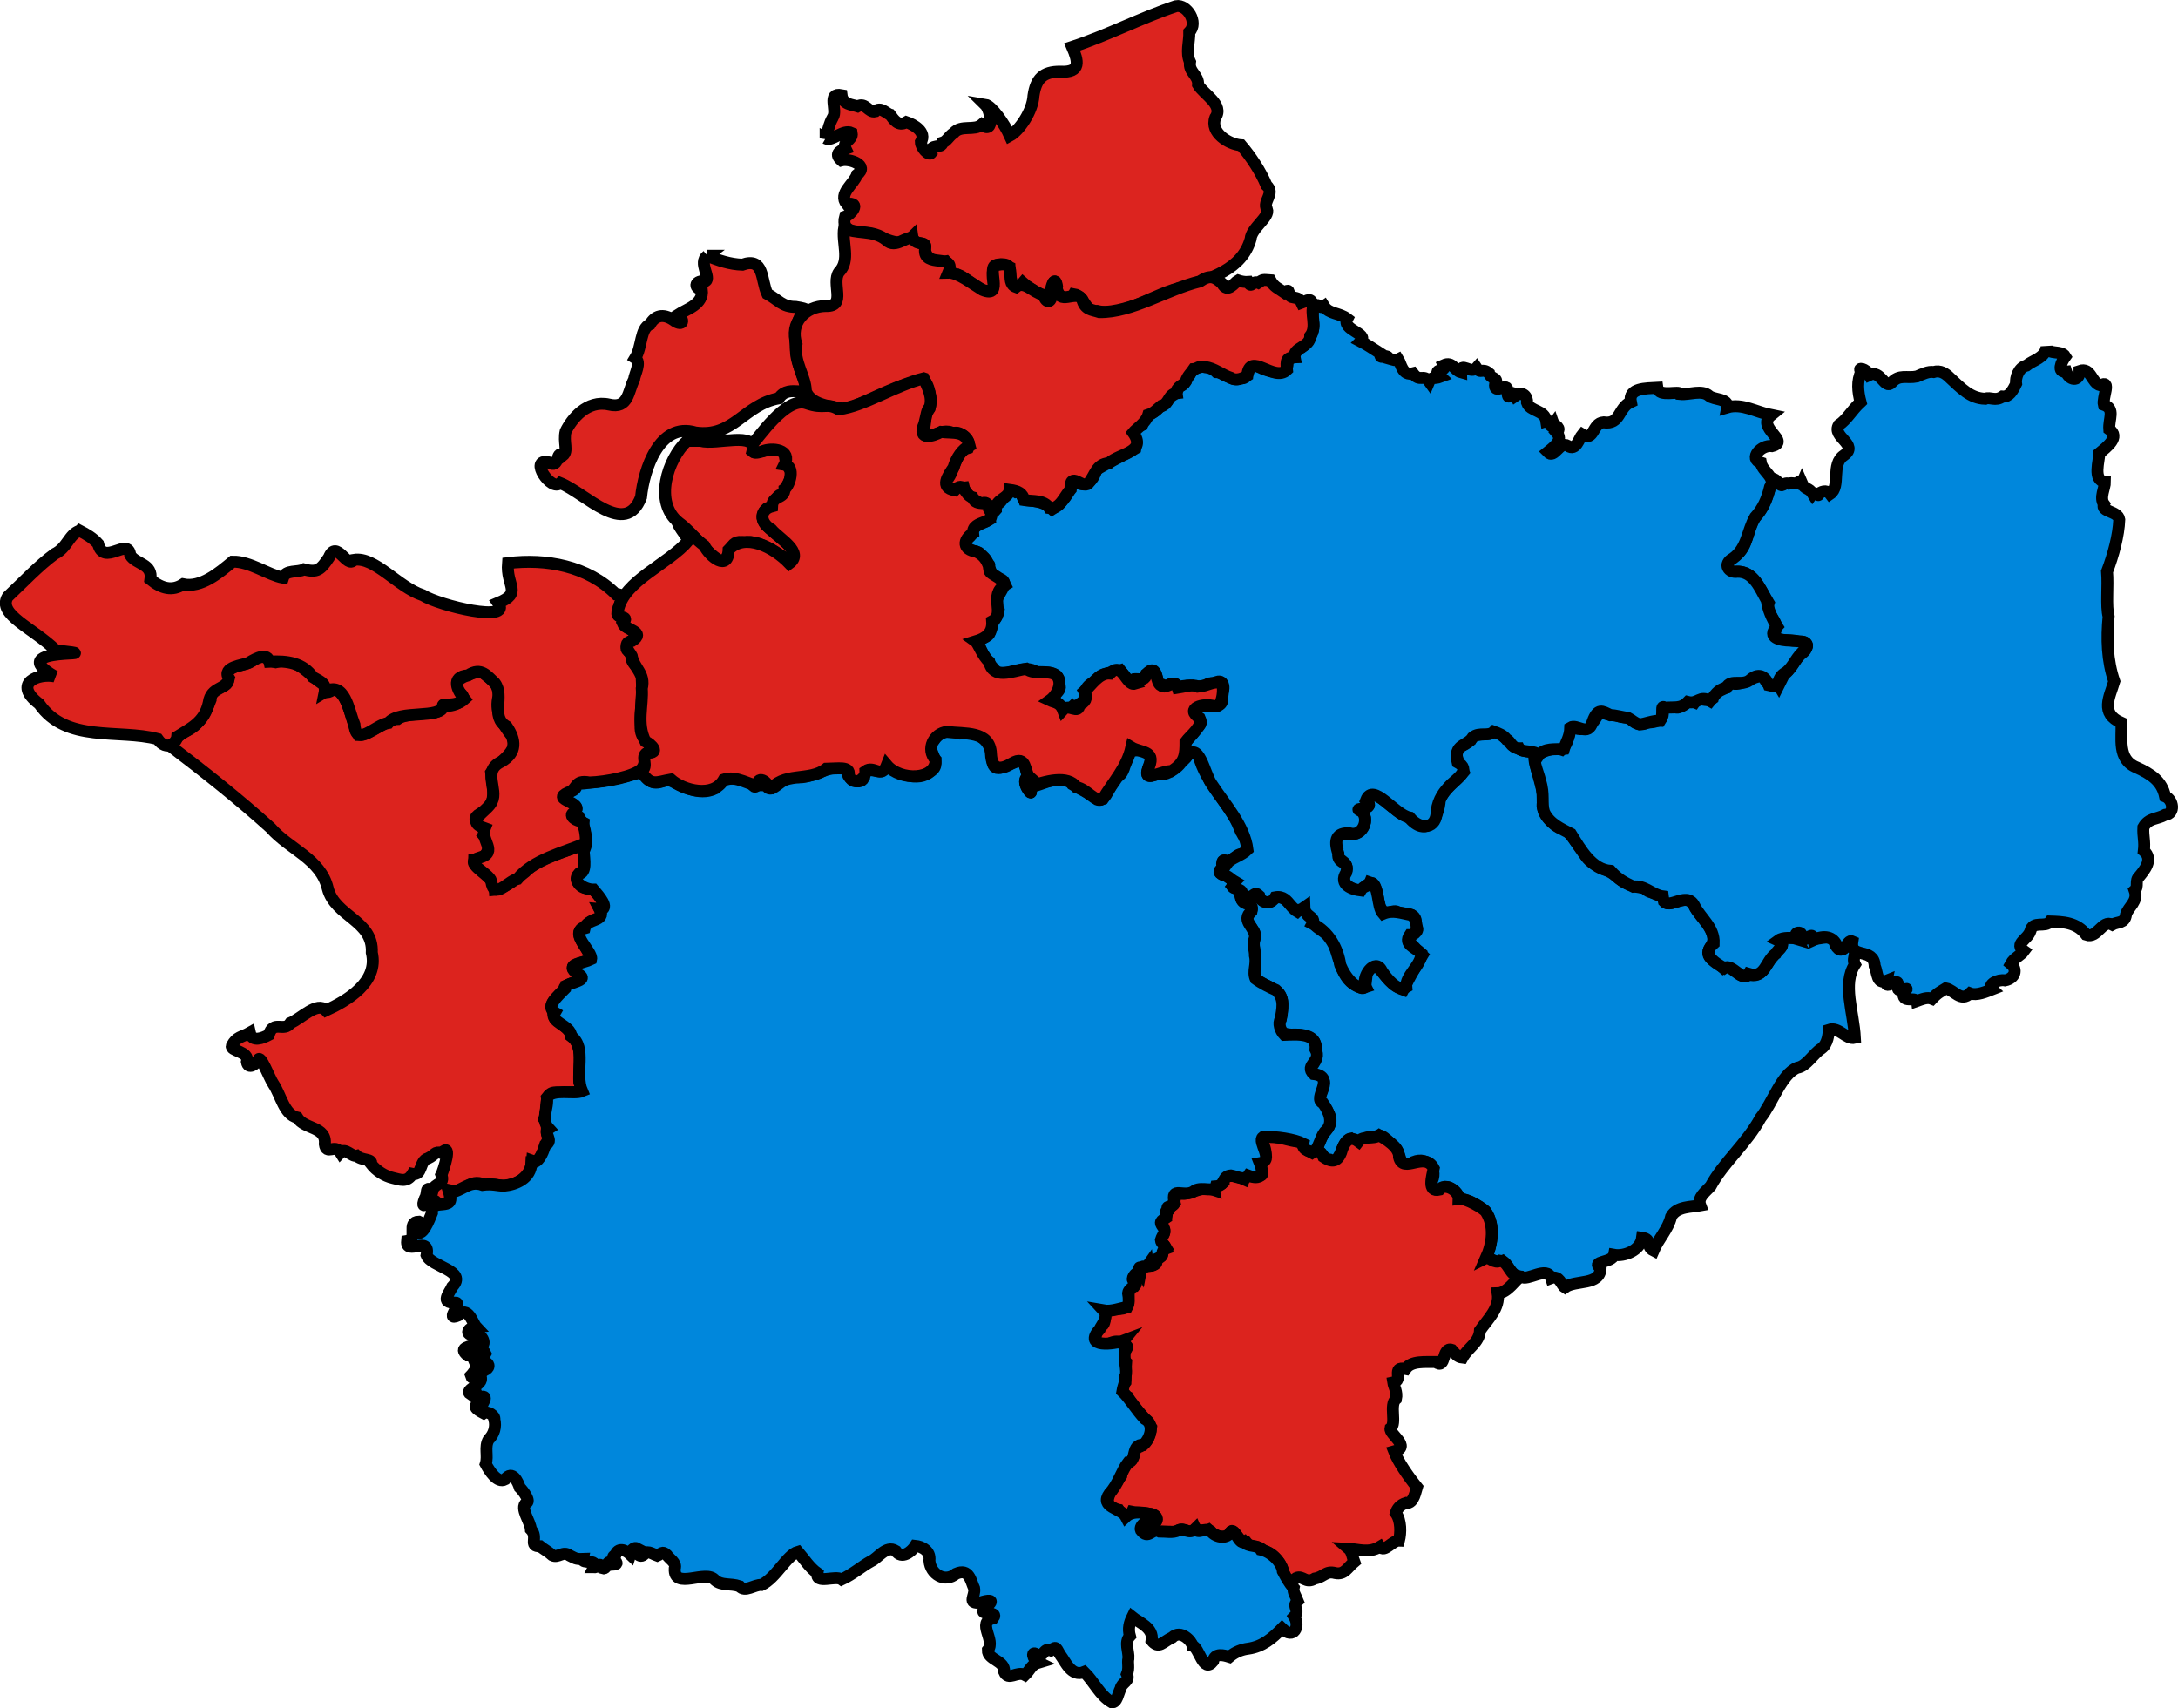
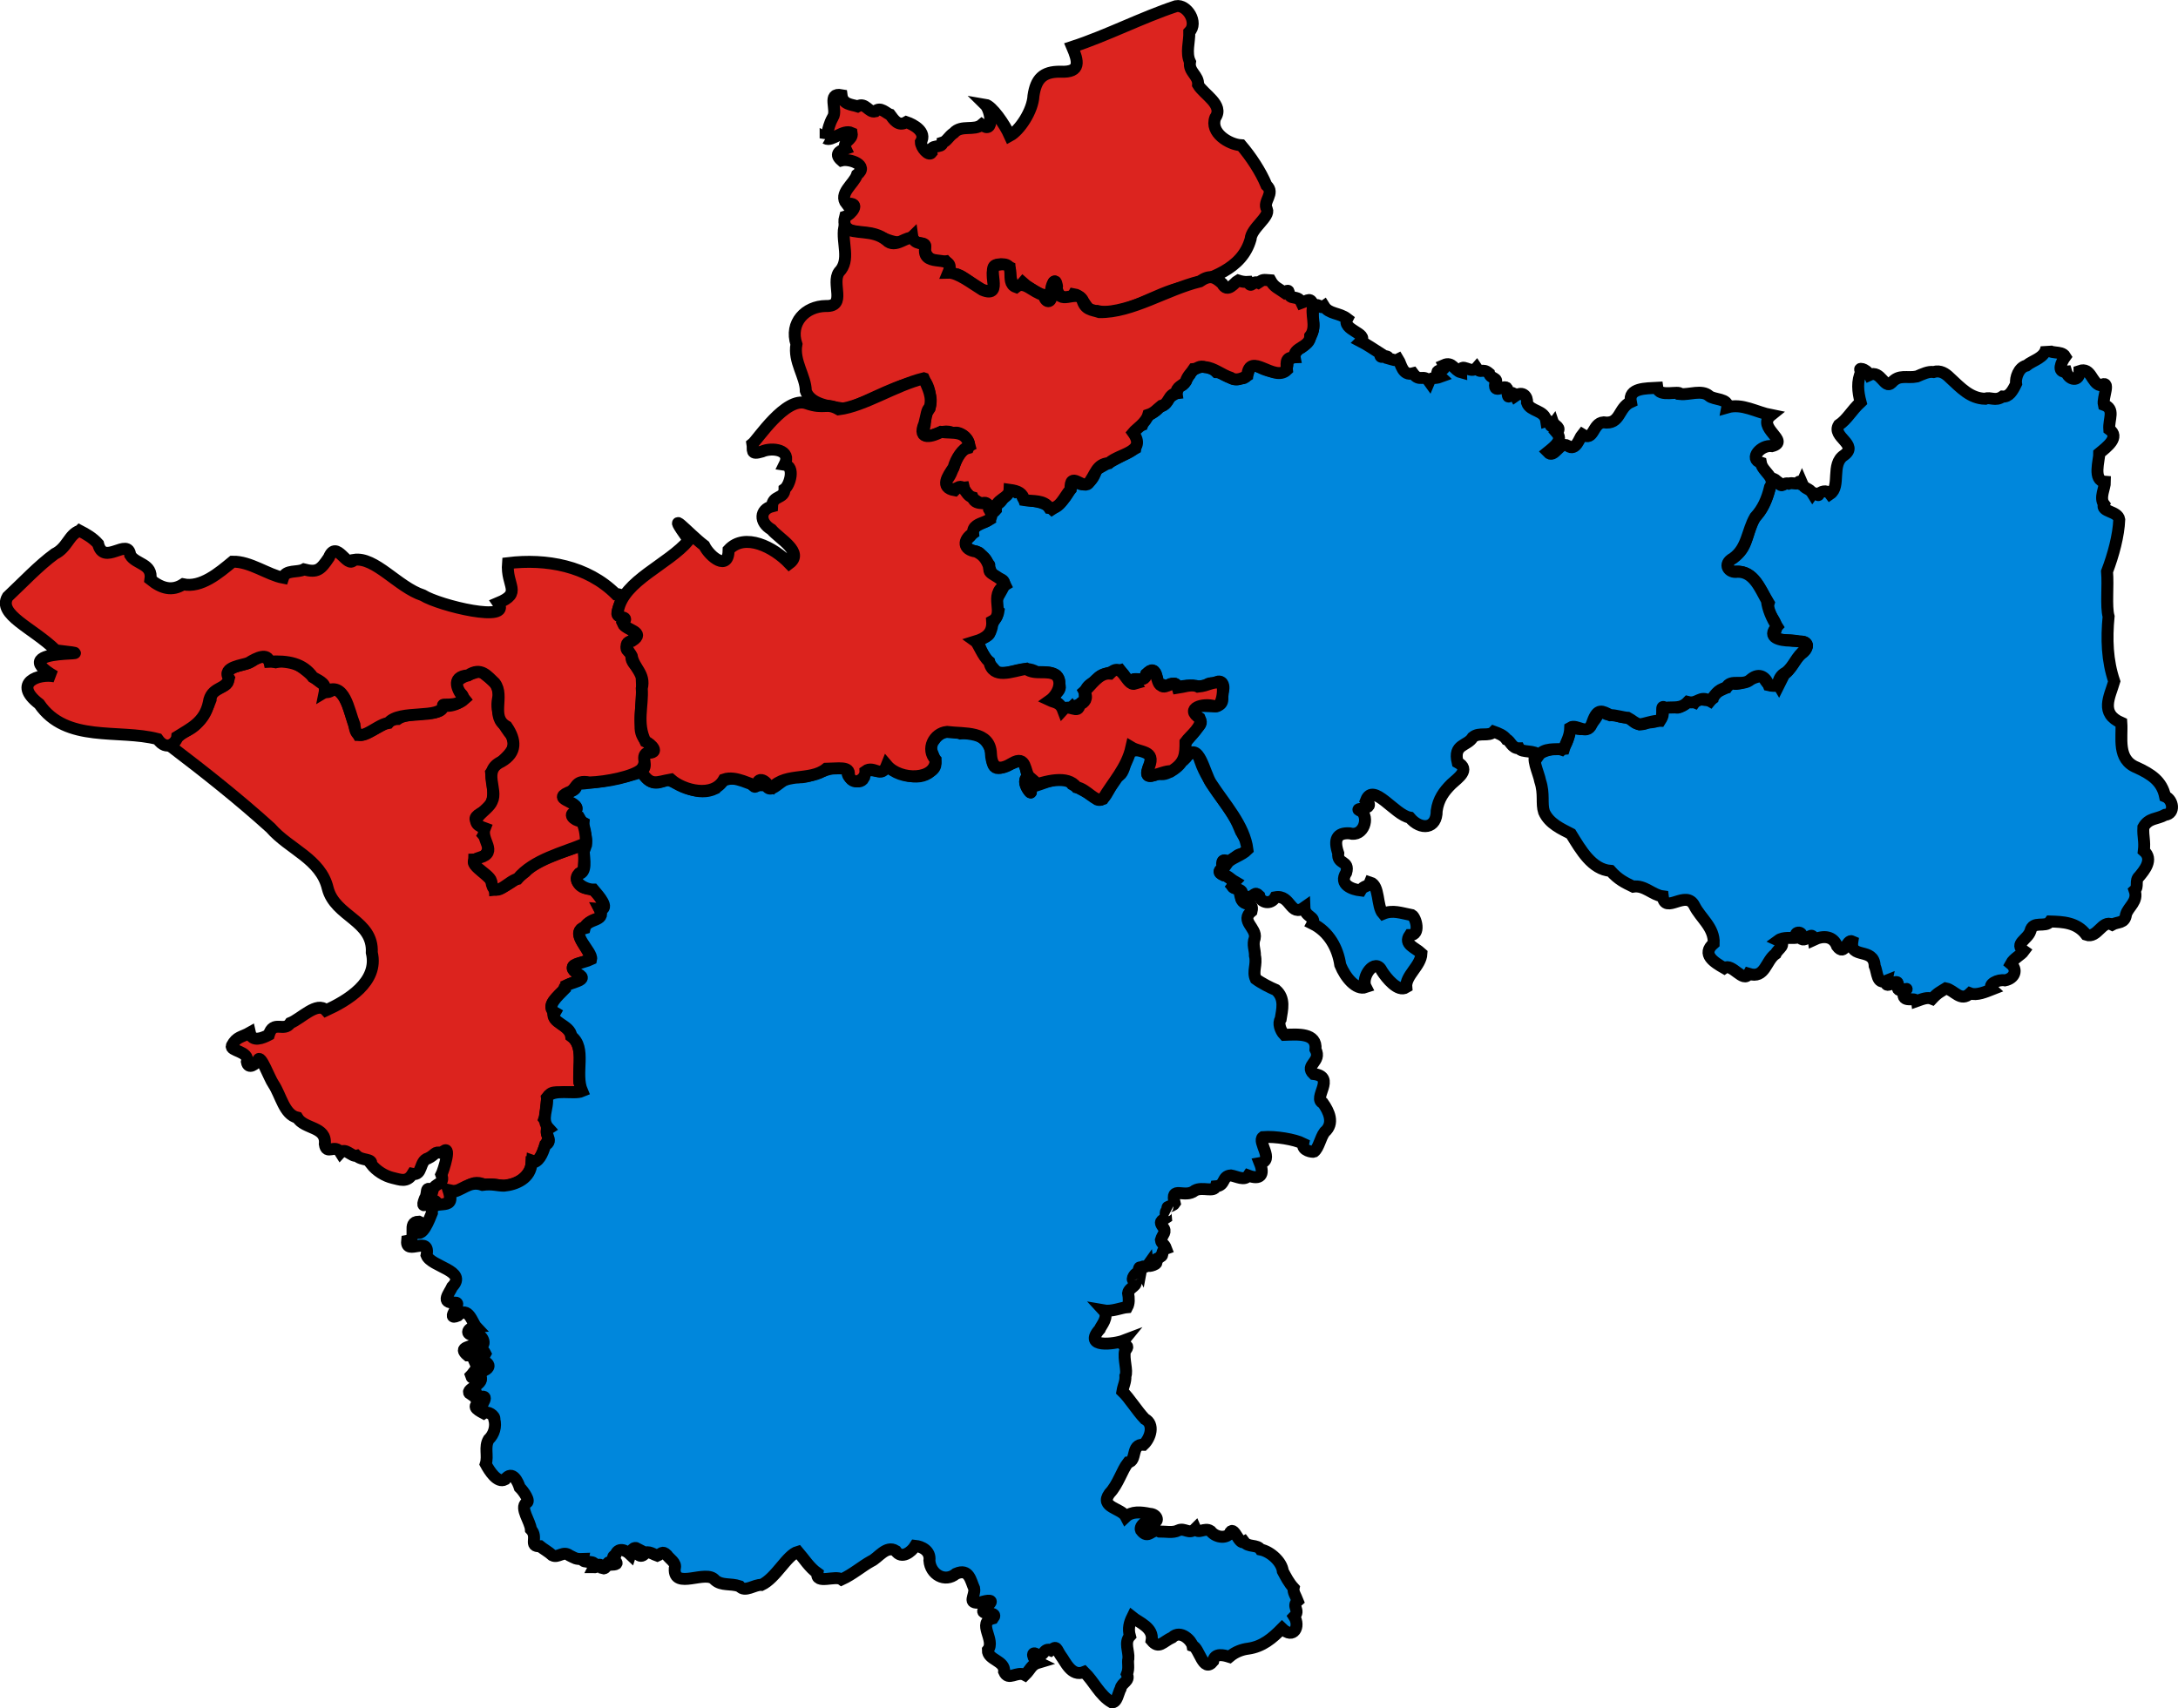
<svg xmlns="http://www.w3.org/2000/svg" xmlns:ns1="http://www.inkscape.org/namespaces/inkscape" xmlns:ns2="http://sodipodi.sourceforge.net/DTD/sodipodi-0.dtd" version="1.0" width="182.222" height="142.959" id="svg1947" ns1:version="0.92.4 (5da689c313, 2019-01-14)" ns2:docname="CheshireParliamentaryConstituency2005Results.svg">
  <ns2:namedview pagecolor="#ffffff" bordercolor="#666666" borderopacity="1" objecttolerance="10" gridtolerance="10" guidetolerance="10" ns1:pageopacity="0" ns1:pageshadow="2" ns1:window-width="1920" ns1:window-height="1017" id="namedview4151" showgrid="false" ns1:zoom="3.6466667" ns1:cx="41.927839" ns1:cy="74.997471" ns1:window-x="1358" ns1:window-y="-8" ns1:window-maximized="1" ns1:current-layer="g9001" />
  <g transform="translate(-10.372,-5.583)" id="g9001">
    <path d="m 33.009,74.863 c 1.561,1.794 4.201,2.595 4.784,5.063 0.61,2.375 3.826,2.674 3.685,5.375 0.594,2.474 -2.085,4.035 -3.834,4.839 -0.719,-0.791 -2.104,0.709 -2.98,1.056 -0.518,0.791 -1.426,-0.291 -1.802,0.989 -0.497,0.261 -1.401,0.65 -1.586,-0.182 -0.691,0.395 -1.101,0.316 -1.498,1.069 -0.243,0.483 1.506,0.452 1.249,1.384 0.118,0.647 0.749,0.19 0.931,-0.156 0.207,-0.588 0.943,1.515 1.293,2.007 0.629,0.946 0.901,2.561 1.994,2.804 0.589,0.992 2.467,0.717 2.303,2.221 0.148,0.972 0.836,-0.064 1.309,0.703 0.409,-0.445 0.94,0.371 1.35,0.266 0.445,0.431 1.346,0.22 1.219,0.699 0.434,0.566 1.14,1.002 1.807,1.158 0.581,0.127 1.188,0.427 1.651,-0.338 0.854,0.18 0.552,-1.108 1.299,-1.301 0.643,-0.309 0.513,-0.595 1.131,-0.452 0.974,-0.994 0.128,1.555 -0.015,1.826 0.326,0.864 -0.553,0.633 -0.731,1.305 -0.696,-0.4 -0.346,0.22 -0.65,0.683 -0.583,1.495 0.954,-0.586 1.007,0.535 0.927,0.188 1.21,-0.271 1.064,-1.216 1.474,0.329 1.547,-1.078 2.923,-0.472 0.779,-0.081 1.134,0.068 1.641,0.096 1.083,-0.073 2.25,-0.784 2.348,-2.101 0.886,0.32 0.931,-1.487 1.439,-1.852 -0.508,-0.631 0.083,-0.984 -0.432,-1.629 0.336,-0.882 -0.183,-2.518 1.279,-2.202 0.827,-0.166 2.338,0.264 1.651,-0.885 -0.082,-1.377 0.415,-3.038 -0.672,-3.859 -0.182,-1 -1.872,-1.227 -1.439,-2.137 -0.874,-0.583 1.082,-1.67 1.041,-2.112 0.91,-0.39 1.879,-0.512 0.666,-1.259 -0.845,-0.827 2.38,-0.503 1.163,-1.514 -0.37,-0.682 -1.447,-1.965 -0.105,-2.145 0.157,-0.856 1.661,-0.42 1.063,-1.475 0.83,0.067 -0.157,-1.717 -0.961,-1.716 -1.031,-0.017 -1.3,-1.28 -0.379,-1.444 -0.055,-0.526 0.2,-1.96 0.048,-2.261 -1.667,0.662 -3.837,1.132 -4.95,2.321 -0.552,0.464 -1.846,1.431 -2.533,1.494 -0.059,-1.195 -1.831,-1.661 -1.76,-2.527 1.217,-0.014 1.552,-1.23 0.811,-2.046 0.531,-0.835 -1.511,-1.087 -0.275,-1.817 1.535,-0.636 1.016,-2.217 0.901,-3.423 0.746,-1.065 2.771,-1.926 1.502,-3.369 -0.664,-0.938 -1.204,-1.768 -0.87,-3.033 0.096,-1.243 -0.966,-1.477 -1.474,-2.154 -0.929,0.409 -2.948,0.711 -1.649,1.975 0.752,0.699 -1.548,1.363 -1.575,0.773 0.47,1.278 -2.642,0.551 -3.741,1.323 -0.839,-0.002 -2.421,1.391 -3.289,1.351 -0.687,-1.22 -0.746,-3.393 -2.006,-3.871 -1.17,0.786 -0.586,-0.345 -1.016,-0.425 -1.228,-0.826 -2.139,-2.294 -3.92,-1.799 -0.759,-0.141 -0.861,-0.794 -1.754,-0.238 -0.781,0.656 -1.978,0.32 -2.348,1.281 0.658,1.335 -1.289,0.688 -1.325,2.092 -0.457,1.26 -1.116,2.348 -2.314,2.718 -0.453,0.463 -0.748,0.581 -0.903,1.27 2.806,2.139 5.597,4.347 8.234,6.734 z" style="fill:#dc231e;fill-opacity:1;stroke:#000000;stroke-width:1;stroke-miterlimit:4;stroke-dasharray:none;stroke-opacity:1" id="City of Chester" ns1:connector-curvature="0" />
-     <path d="m 132.508,68.034 c -0.671,0.726 0.116,1.635 0.325,2.156 -0.681,0.843 -1.588,1.353 -1.999,2.313 -0.085,1.538 -1.1,3.281 -2.617,1.453 -1.206,-0.226 -2.992,-2.952 -3.548,-1.414 0.949,0.943 -1.322,0.547 -0.446,0.936 0.844,0.582 0.107,2.129 -0.992,1.903 -0.927,-0.117 -1.266,0.28 -0.967,1.26 -0.169,1.204 0.96,0.782 0.75,1.849 -0.574,0.951 0.234,1.441 0.911,1.601 0.575,0.096 0.598,-0.539 1.035,-0.503 0.61,-0.606 0.634,1.636 0.969,2.055 0.186,0.931 1.03,-0.175 1.455,0.338 0.596,0.07 1.689,-0.006 1.396,1.06 0.766,0.722 -1.252,0.828 -0.507,1.385 0.4,0.325 0.611,0.671 1.093,1.106 -0.6,0.984 -1.21,2.109 -1.594,2.879 -1.07,-0.38 -1.652,-1.48 -2.317,-2.069 -1.364,0.21 -0.264,2.583 -1.481,1.762 -1.252,-0.404 -1.548,-2.225 -1.961,-3.412 -0.213,-1.203 -2.103,-1.363 -1.831,-2.382 -0.718,0.162 -0.427,-1.277 -1.286,-0.445 -0.554,-0.317 -0.892,-1.519 -1.958,-1.1 -0.363,0.668 -1.121,0.193 -1.249,-0.218 -0.352,-0.432 -0.372,0.075 -0.836,0.111 -0.264,0.6 0.593,0.784 0.061,1.368 -0.606,0.776 0.461,1.174 0.477,1.892 -0.22,0.631 -0.069,1.094 -0.016,1.636 0.144,0.713 -0.174,1.202 0.016,1.831 0.273,0.52 1.272,0.675 1.609,1.086 0.861,0.296 0.649,1.464 0.601,2.033 -0.07,0.438 -0.151,0.536 -0.215,0.867 0.127,0.832 0.699,0.807 1.596,0.793 1.007,0.162 1.677,0.325 1.465,1.725 0.24,0.794 -1.089,1.077 0.042,1.764 1.633,0.257 -0.377,1.952 0.568,2.346 0.441,0.606 0.993,1.33 0.317,2.112 -0.416,0.526 -0.738,1.243 -0.901,1.838 0.454,-0.233 0.543,0.685 1.154,0.683 0.941,0.563 0.965,-1.629 1.738,-1.767 0.719,0.64 1.254,-0.388 2.069,-0.114 0.5,-0.479 1.054,0.358 1.511,0.731 0.756,0.462 0.35,2.244 1.689,1.34 1.239,-0.499 2.091,0.722 1.462,1.745 -0.128,0.754 0.783,0.624 1.26,0.346 0.516,0.006 1.136,0.681 1.136,1.07 0.754,-0.191 2.11,0.897 2.208,1.02 0.788,1.176 0.465,2.685 0.018,3.928 0.374,-0.144 0.804,0.432 1.379,0.183 0.552,0.434 0.674,1.263 1.538,1.306 0.513,0.422 2.158,-0.926 2.508,0.121 0.709,-0.263 0.854,0.585 1.154,0.776 0.89,-0.653 2.941,-0.116 2.992,-1.606 -0.876,-0.617 0.983,-0.426 1.119,-1.117 0.841,0.152 2.213,-0.346 2.349,-1.427 0.867,0.114 0.293,0.738 0.954,1.071 0.404,-0.969 1.236,-1.794 1.475,-2.845 0.472,-0.877 1.716,-0.795 2.442,-0.934 -0.253,-0.671 0.404,-1.096 0.865,-1.615 1.047,-1.955 3.027,-3.58 4.173,-5.707 1.007,-1.251 1.754,-3.678 3.078,-4.203 0.765,-0.106 1.328,-1.168 2.025,-1.608 0.529,-0.383 0.596,-1.231 0.608,-1.559 0.845,-0.288 1.44,0.834 2.184,0.665 -0.115,-2.187 -1.064,-4.517 0,-6.143 -0.317,-0.634 0.393,-1.079 -0.226,-1.787 -0.282,-0.649 -0.734,1.381 -1.406,0.16 -0.126,-1.068 -1.287,-0.428 -1.891,-0.514 0.099,-0.733 -1.253,0.612 -1.03,-0.332 0.27,-0.267 -0.73,-0.301 -0.355,0.327 -0.411,-0.125 -1.352,-0.172 -1.447,0.24 0.725,0.319 -0.286,0.84 -0.487,1.224 -0.665,0.717 -0.895,1.873 -2.053,1.527 -0.678,0.637 -1.449,-1.012 -2.121,-0.559 -0.605,-0.562 -1.652,-0.846 -1.093,-1.697 0.958,-1.286 -0.9,-2.487 -1.356,-3.512 -0.623,-1.159 -1.933,0.232 -2.481,-0.314 -0.01,-0.922 -1.268,-0.51 -1.642,-1.165 -0.9,-0.068 -1.618,-0.315 -2.14,-0.78 -0.993,-0.991 -2.474,-0.853 -3.042,-2.364 -0.8,-0.774 -1.001,-1.73 -2.035,-1.924 -0.759,-0.417 -1.601,-1.592 -1.241,-2.173 -0.053,-1.415 -0.824,-2.88 -0.774,-4.165 -0.713,0.041 -1.139,-0.109 -1.563,-0.374 -0.503,-0.113 -0.506,-0.662 -0.901,-0.783 -0.212,-0.193 -0.731,-0.613 -1.051,-0.417 -0.43,0.296 -1.518,-0.109 -1.817,0.635 -0.378,0.283 -0.549,0.422 -0.901,0.492 z" style="fill:#0087dc;fill-opacity:1;stroke:#000000;stroke-width:1;stroke-miterlimit:4;stroke-dasharray:none;stroke-opacity:1" id="Congleton" ns1:connector-curvature="0" />
-     <path d="m 104.586,119.587 c -0.058,0.753 -0.025,0.978 -0.052,1.658 -0.219,0.274 -0.459,1.009 0.199,1.257 0.434,0.878 1.481,1.697 1.954,2.503 -0.084,0.792 -0.43,1.664 -1.397,1.756 0.15,1.29 -1.016,1.145 -1.113,2.32 -0.598,0.876 -2.056,2.591 -0.209,2.861 0.313,0.519 0.861,0.723 1.117,0.165 0.618,0.137 2.331,-0.024 2.013,0.741 0.062,0.339 -1.177,-0.368 -1.111,0.48 -0.722,0.154 0.775,1.177 0.917,0.319 0.639,0.227 1.212,0.023 1.814,0.183 0.6,-0.563 0.913,0.033 1.403,-0.099 0.428,-0.419 0.739,0.189 1.358,-0.113 0.571,0.563 1.371,0.776 1.768,0.307 0.359,-0.777 0.852,1.016 1.436,0.773 0.411,0.52 1.038,0.117 1.394,0.697 0.887,0.072 1.605,1.243 1.693,1.821 0.15,0.525 0.516,0.858 1.067,0.418 0.522,-0.242 0.782,0.515 1.535,0.05 0.766,-0.128 0.921,-0.677 1.712,-0.459 0.792,0.161 1.022,-0.464 1.589,-0.933 -0.151,-0.392 -0.186,-0.864 -0.454,-1.095 0.811,0.039 1.681,0.388 2.612,-0.177 0.37,0.531 1.027,-0.526 1.586,-0.51 0.155,-0.633 0.195,-1.657 -0.264,-2.298 0.094,-0.349 0.346,-0.703 0.871,-0.86 0.647,0.097 0.813,-1.094 0.89,-1.322 -0.742,-0.918 -1.578,-2.14 -1.901,-2.982 1.462,-0.389 -0.419,-1.417 -0.307,-1.933 0.539,-0.405 -0.127,-1.962 0.463,-2.461 0.129,-0.58 -0.186,-1.052 -0.233,-1.375 0.895,-0.176 -0.207,-1.388 1.039,-1.138 0.474,-0.713 1.673,-0.557 2.523,-0.577 0.861,0.686 0.497,-1.302 1.337,-1.018 0.296,0.335 0.482,0.608 0.895,0.651 0.466,-0.846 1.409,-1.248 1.463,-2.275 0.675,-0.969 1.675,-1.861 1.484,-3.109 0.833,-0.016 1.542,-1.224 1.944,-1.417 -0.995,0.063 -0.929,-1.189 -1.745,-1.31 -0.465,0.287 -0.91,-0.344 -1.182,-0.212 0.562,-1.267 0.735,-2.707 0.006,-3.871 -0.086,-0.211 -1.664,-1.184 -2.293,-1.097 0.022,-0.685 -1.15,-1.377 -1.615,-0.768 -1.028,0.236 -0.606,-1.086 -0.468,-1.78 -0.766,-1.479 -2.555,0.503 -2.9,-0.937 0.046,-0.874 -1.202,-1.558 -1.667,-1.829 -0.505,0.357 -1.327,-0.011 -1.733,0.522 -0.789,-0.59 -1.232,0.118 -1.456,0.933 -0.35,0.868 -0.863,0.757 -1.47,0.353 -0.219,-0.568 -0.64,-0.578 -0.962,-0.348 -0.406,-0.212 -0.787,-0.407 -0.855,-0.94 -0.986,0.107 -2.701,-0.885 -3.41,-0.186 0.545,0.997 0.518,1.597 -0.098,2.171 0.842,1.642 -0.986,0.381 -1.309,1.168 -0.715,-0.34 -1.765,-0.474 -1.724,0.282 -0.192,0.22 -0.885,0.253 -0.812,0.607 -1.309,-0.444 -2.279,0.795 -3.279,0.155 -0.022,0.37 0.217,1.356 -0.649,1.286 0.458,0.379 0.029,0.129 -0.166,0.458 0.605,0.474 -0.859,0.705 -0.18,1.081 0.221,0.528 0.164,0.662 -0.158,1.152 0.059,0.405 0.169,0.303 0.431,0.728 -0.391,0.265 -0.209,0.522 -0.431,0.744 -0.098,0.118 -0.45,0.12 -0.328,0.223 -0.077,0.226 -0.134,0.555 -0.618,0.524 -0.181,0.04 -0.325,0.08 -0.638,0.061 0.003,0.487 -0.297,-0.225 -0.311,0.382 -0.025,0.346 -0.475,0.019 -0.229,0.453 -0.766,0.22 0.338,0.347 -0.058,0.8 -0.662,0.061 -0.501,1.098 -0.556,1.509 -0.127,0.641 -1.117,0.261 -1.722,0.605 -0.443,-0.306 0.079,1.325 -0.67,1.244 -0.497,0.816 -0.593,1.9 0.791,1.476 0.845,-0.438 1.158,0.041 1.203,-0.019 0.739,0.276 -0.449,0.995 0.226,1.571 z" style="fill:#dc231e;fill-opacity:1;stroke:#000000;stroke-width:1;stroke-miterlimit:4;stroke-dasharray:none;stroke-opacity:1" id="Crewe and Nantwich" ns1:connector-curvature="0" />
    <path d="m 114.067,74.846 c -0.843,-2.025 -2.56,-3.462 -3.278,-5.584 -0.689,-2.269 -1.91,1.62 -3.539,1.054 -0.922,0.429 -1.111,0.247 -0.682,-0.827 0.32,-0.926 -0.522,-1.176 -1.179,-1.112 -0.872,-0.399 -0.69,1.597 -1.355,2.101 -0.798,0.433 -1.032,2.286 -1.836,2.023 -0.641,-0.549 -1.485,-0.885 -2.119,-1.275 -0.77,-1.096 -2.47,0.08 -3.642,0.258 0.691,1.277 -0.985,-0.736 0.053,-0.939 -0.503,-0.251 -0.008,-1.7 -1.132,-1.197 -0.889,0.278 -1.983,1.182 -1.972,-0.363 -0.136,-1.457 -1.164,-2.255 -2.65,-2.026 -0.97,-0.431 -1.754,-0.108 -2.19,0.537 -0.979,0.764 0.84,1.847 -0.284,2.625 -1.133,0.985 -2.783,0.116 -3.821,-0.422 -0.19,1.071 -1.964,-0.46 -1.799,0.996 -0.368,0.738 -1.688,-0.122 -1.279,-0.629 -1.3,-0.845 -2.942,0.793 -4.454,0.545 -1.197,-0.193 -2.19,2.042 -2.552,0.295 -0.711,-0.401 -0.575,1.179 -1.129,0.191 -0.976,-0.463 -2.439,-0.635 -3.021,0.474 -1.413,0.678 -2.821,-0.279 -3.984,-0.771 -1.077,0.492 -1.444,0.369 -2.172,-0.613 -1.669,0.519 -3.684,0.913 -5.515,1.009 0.298,0.712 -1.077,0.597 -1.097,1.147 0.463,0.534 1.919,0.628 0.718,1.442 0.279,0.471 0.667,0.434 1.035,0.64 -0.079,0.821 0.553,1.334 0.013,2.388 0.042,0.718 0.269,1.806 -0.415,1.912 -0.622,0.661 0.538,1.317 1.234,1.305 0.472,0.554 1.385,1.581 0.547,1.699 0.493,1.005 -1.1,0.683 -1.291,1.534 -1.341,0.379 0.691,1.953 0.548,2.597 -0.636,0.316 -2.319,0.442 -1.129,1.21 1.27,0.668 -1.283,0.687 -1.113,1.307 -0.509,0.523 -1.614,1.468 -0.79,1.943 -0.486,0.846 1.321,1.022 1.37,1.976 1.317,0.982 0.254,3.084 0.902,4.599 -0.689,0.296 -2.373,-0.249 -2.938,0.517 0.145,0.912 -0.566,1.838 0.157,2.618 -0.572,0.369 0.507,0.991 -0.311,1.395 -0.212,0.747 -0.564,1.486 -1.138,1.445 -0.038,1.353 -1.338,1.847 -2.298,1.938 -0.526,0.004 -0.965,-0.182 -1.805,-0.067 -1.168,-0.403 -1.665,0.547 -2.774,0.642 0.569,1.715 -1.531,0.332 -1.455,1.709 -0.187,0.451 -0.855,2.328 -1.391,1.423 0.136,-0.216 1.077,-0.348 0.295,-0.698 -1.07,0.019 -0.009,1.464 -0.979,1.621 -0.124,1.254 1.963,-0.529 1.629,1.192 0.38,0.99 3.471,1.271 2.144,2.641 -0.24,0.543 -1.024,1.375 0.218,1.318 0.764,-0.063 -0.897,1.572 0.242,1.1 0.887,-0.883 1.229,0.597 1.546,0.934 -0.842,0.081 -0.984,0.811 0.093,0.669 0.637,0.061 0.796,1.349 -0.05,0.689 -0.366,0.368 -1.671,0.279 -0.751,1.039 0.536,0.036 1.072,-1.016 1.483,-0.148 -0.224,0.456 -1.359,-0.324 -0.931,0.595 0.643,-0.222 1.782,0.334 0.831,0.814 -0.382,-0.821 -0.868,0.177 -1.115,0.425 0.23,0.782 1.09,-1.313 0.813,0.118 0.328,0.648 -1.479,1.049 -0.84,1.44 0.681,-0.397 0.362,-0.165 0.445,0.267 0.336,0.019 0.988,-0.317 0.659,0.346 -1.141,0.314 -0.648,0.636 -0.012,0.972 0.329,-0.224 0.977,0.212 0.896,0.52 0.16,0.594 -0.026,1.248 -0.48,1.683 -0.368,0.639 -0.023,1.362 -0.241,2.053 0.315,0.585 0.971,1.625 1.613,1.286 0.629,-0.832 1.091,0.23 1.229,0.67 0.308,0.291 0.952,1.207 0.542,1.289 -0.548,0.443 0.352,1.554 0.394,2.223 0.643,0.665 -0.235,1.438 0.765,1.411 0.212,0.179 0.736,0.481 1.034,0.758 0.495,0.247 0.888,-0.402 1.433,0.01 0.479,0.226 0.491,0.317 1.102,0.295 -0.097,0.45 1.313,-0.026 0.945,0.699 0.337,0.007 0.449,-0.549 0.727,0.078 0.432,0.145 0.314,-0.944 0.779,-0.298 1.031,-0.05 -0.397,-0.543 0.288,-0.812 0.204,-0.631 0.807,-0.461 1.239,-0.045 0.099,-0.318 0.24,-0.704 0.663,-0.472 -0.33,0.17 0.113,0.925 0.549,0.411 0.198,-0.343 0.889,0.128 1.04,0.171 0.341,-0.142 0.424,-0.454 0.807,-0.072 0.212,0.341 0.841,0.643 0.663,1.139 -0.094,1.847 2.636,0.032 3.37,0.97 0.565,0.487 1.285,0.253 2.053,0.509 0.452,0.552 1.254,-0.157 1.835,-0.108 1.22,-0.572 2.133,-2.521 3.054,-2.775 0.517,0.6 0.96,1.322 1.624,1.789 -0.173,0.97 1.507,0.151 2.028,0.529 0.936,-0.432 1.702,-1.109 2.467,-1.528 0.577,-0.25 1.263,-1.359 2.058,-0.864 0.486,0.739 1.326,0.085 1.636,-0.423 0.515,0.05 1.299,0.402 1.182,1.241 0.092,1.157 1.301,1.867 2.228,1.094 1.103,-0.479 1.22,0.58 1.517,1.232 0.111,0.641 -0.636,1.293 0.501,1.184 0.602,-0.207 1.345,-0.311 0.544,0.315 -1.057,0.959 1.109,0.24 0.542,0.998 -1.408,0.35 0.234,1.833 -0.445,2.661 -0.023,0.839 1.459,0.867 1.365,1.809 0.362,0.832 1.056,-0.091 1.743,0.278 0.47,-0.455 0.511,-0.86 1.145,-1.046 -0.557,-0.272 -0.648,-1.091 -0.107,-0.63 0.535,0.224 0.529,-0.653 1.117,-0.393 0.528,-0.415 0.452,-0.133 0.821,0.418 0.397,0.501 0.897,1.839 1.975,1.4 0.814,0.784 1.311,1.97 2.306,2.534 0.444,0.08 0.553,-0.815 0.742,-1.139 0.085,-0.525 0.814,-0.613 0.532,-1.212 0.214,-0.538 0.028,-0.934 0.123,-1.314 0.055,-0.592 -0.367,-1.344 0.127,-1.876 -0.177,-0.633 -0.031,-1.127 0.196,-1.59 0.564,0.458 1.809,0.883 1.62,1.965 0.618,0.744 0.931,0.1 1.726,-0.264 0.709,-0.684 1.622,0.305 1.693,0.692 0.576,0.157 0.883,2.354 1.726,1.307 0.121,-0.722 0.872,-0.523 1.358,-0.37 0.518,-0.44 1.082,-0.625 1.577,-0.687 1.206,-0.17 2.017,-0.867 2.828,-1.69 0.981,0.959 1.538,-0.186 1.02,-0.992 0.536,-0.547 -0.253,-0.841 0.293,-1.312 -0.17,-0.437 -0.407,-0.738 -0.339,-1.082 -0.42,-0.459 -0.656,-0.95 -0.905,-1.409 -0.083,-0.768 -1.011,-1.639 -1.86,-1.809 -0.287,-0.445 -1.024,-0.166 -1.373,-0.635 -0.436,0.257 -0.809,-1.27 -1.14,-0.848 -0.205,0.587 -1.196,0.544 -1.671,-0.063 -0.501,-0.341 -1.051,0.305 -1.272,-0.201 -0.527,0.532 -0.876,-0.1 -1.422,0.142 -0.463,0.237 -1.06,0.089 -1.577,0.097 -0.653,-0.336 -0.916,0.748 -1.555,-0.113 -0.159,-0.368 0.539,-0.983 1.098,-0.695 0.419,0.011 0.272,-0.651 -0.36,-0.673 -0.763,-0.16 -1.517,-0.214 -1.997,0.242 -0.379,-0.74 -2.228,-0.758 -1.373,-1.946 0.724,-0.751 1.032,-1.934 1.562,-2.602 0.759,-0.105 0.211,-1.538 1.284,-1.476 0.588,-0.548 0.947,-1.729 0.11,-2.158 -0.68,-0.715 -1.285,-1.736 -1.876,-2.3 0.094,-0.563 0.274,-0.768 0.252,-1.294 0.2,-0.435 -0.186,-1.407 -0.034,-2.105 0.652,-0.733 -0.619,-0.239 -0.118,-0.851 -0.75,0.286 -3.43,0.642 -2,-0.955 0.101,-0.286 0.814,-1.038 0.32,-1.574 0.688,0.124 1.502,-0.239 1.978,-0.273 0.172,-0.319 0.159,-0.721 0.078,-1.182 0.07,-0.5 0.999,-0.664 0.483,-1.056 -0.287,-0.071 0.161,-0.643 0.21,-0.581 0.271,-0.063 0.161,-0.825 0.398,-0.354 0.085,-0.449 0.36,-0.066 0.544,-0.323 0.018,0.173 1.081,-0.164 0.62,-0.326 0.139,-0.393 0.22,-0.131 0.424,-0.393 0.376,-0.104 -0.022,-0.5 0.5,-0.691 -0.169,-0.464 -0.393,-0.365 -0.435,-0.722 0.147,-0.51 0.516,-0.637 0.161,-1.105 -0.3,-0.414 -0.164,-0.472 0.261,-0.746 -0.038,-0.404 -0.078,-0.72 0.314,-0.624 -0.518,-0.442 0.179,-0.213 0.42,-0.589 -0.395,-1.568 0.825,-0.36 1.696,-1.074 0.614,-0.341 1.598,0.186 1.747,-0.347 0.83,-0.061 0.478,-0.867 1.257,-0.914 0.462,0.07 1.149,0.479 1.458,0.013 1.009,0.379 1.361,-0.052 0.966,-1.039 1.266,-0.219 -0.247,-1.799 0.258,-2.18 1.045,-0.086 2.669,0.191 3.365,0.543 -0.128,0.603 0.788,0.725 0.911,0.676 0.399,-0.318 0.52,-1.159 0.881,-1.64 0.852,-0.731 0.352,-1.741 -0.134,-2.43 -0.927,-0.38 1.154,-2.203 -0.79,-2.432 -0.793,-0.763 0.718,-1.01 0.165,-2.051 0.132,-1.415 -1.485,-1.265 -2.61,-1.225 -0.352,-0.368 -0.53,-1.006 -0.307,-1.309 0.116,-0.774 0.412,-1.733 -0.398,-2.445 -0.454,-0.189 -1.187,-0.556 -1.687,-0.923 -0.286,-0.647 0.116,-1.19 -0.065,-1.949 0.017,-0.489 -0.233,-0.903 -0.016,-1.47 0.186,-0.865 -1.258,-1.432 -0.264,-2.25 0.221,-0.906 -0.725,-0.327 -0.924,-1.2 0.535,-0.527 -0.553,-0.7 -0.675,-0.851 0.583,-0.687 -0.486,-0.581 -0.491,-1.003 -0.357,0.075 -0.904,-0.245 -0.384,-0.494 0.202,-0.323 -0.221,-0.83 0.381,-0.659 0.205,0.427 0.739,-0.625 1.309,-0.573 1.134,-0.522 -0.022,-1.431 -0.234,-2.213 z" style="fill:#0087dc;fill-opacity:1;stroke:#000000;stroke-width:1;stroke-miterlimit:4;stroke-dasharray:none;stroke-opacity:1" id="Eddisbury" ns1:connector-curvature="0" />
    <path d="m 17.037,49.997 c -0.909,0.304 -1.019,1.422 -2.091,1.942 -1.352,0.991 -2.619,2.35 -3.932,3.586 -0.868,1.495 2.099,2.591 4.032,4.483 5.309,0.624 -4.707,-0.452 -0.086,2.184 -1.336,-0.282 -3.607,0.536 -1.307,2.299 2.254,3.287 6.645,2.086 9.904,2.938 0.757,1.089 1.599,0.297 1.642,-0.198 1.06,-0.675 2.289,-1.186 2.637,-2.84 0.196,-1.404 1.467,-1.016 1.693,-2.042 -0.628,-0.968 1.198,-1.084 1.642,-1.295 0.71,-0.441 1.58,-0.84 1.741,-0.098 1.522,-0.095 2.825,0.125 3.634,1.293 0.723,0.4 1.135,0.568 0.996,1.246 1.669,-1.008 1.998,1.528 2.487,2.74 0.146,1.939 1.74,0.005 2.836,-0.151 0.928,-1.153 4.401,-0.269 4.581,-1.444 -0.163,-0.249 1.004,0.169 1.79,-0.548 -0.561,-0.674 -1.224,-1.89 0.299,-1.992 1.094,-0.74 1.629,0.088 2.239,0.647 0.833,1.108 -0.414,2.85 0.996,3.637 0.762,1.122 0.861,2.188 -0.448,2.939 -1.642,0.76 -0.266,2.306 -0.796,3.336 -0.332,0.832 -2.362,1.621 -0.598,2.242 -0.386,0.964 1.133,2.005 -0.398,2.441 -1.532,0.424 0.785,1.295 0.946,1.992 0.207,1.629 1.389,-0.03 2.19,-0.2 1.338,-1.627 3.77,-2.167 5.724,-2.988 0.014,-0.789 -0.116,-1.424 -0.398,-1.893 -0.204,0.17 -1.227,-0.427 -0.549,-0.697 0.818,-0.915 -2.022,-0.991 -0.547,-1.645 0.846,-0.27 0.462,-1.096 1.791,-0.846 1.416,-0.038 3.699,-0.506 4.33,-1.095 0.643,-0.698 -0.147,-1.562 1.144,-1.495 -0.29,-0.729 -1.276,-0.905 -1.194,-2.192 -0.029,-1.37 0.189,-2.491 0.1,-3.834 0.177,-0.923 -1.207,-1.302 -0.797,-2.192 -1.249,-0.465 0.284,-1.12 0.448,-1.642 -0.671,-0.499 -1.473,-0.538 -1.143,-1.447 -1.481,0.2 0.678,-1.939 -0.675,-1.861 -2.372,-2.368 -5.834,-2.989 -9.029,-2.597 -0.164,1.929 1.242,2.475 -0.818,3.332 1.197,1.693 -4.888,0.239 -6.306,-0.643 -2.081,-0.679 -4.005,-3.262 -5.768,-2.961 -0.563,0.781 -1.451,-1.776 -2.089,-0.199 -0.683,1.02 -0.962,1.288 -2.091,0.996 -0.522,0.287 -1.513,-0.005 -1.742,0.696 -1.26,-0.234 -2.771,-1.382 -4.23,-1.343 -1.138,0.941 -2.623,2.209 -4.131,1.892 -0.898,0.58 -1.781,0.378 -2.738,-0.399 0.202,-1.35 -1.21,-1.249 -1.692,-2.042 -0.17,-1.548 -2.224,0.97 -2.687,-0.946 -0.434,-0.491 -0.98,-0.805 -1.542,-1.096 z" style="fill:#dc231e;fill-opacity:1;stroke:#000000;stroke-width:1;stroke-miterlimit:4;stroke-dasharray:none;stroke-opacity:1" id="Ellesmere Port and Neston" ns1:connector-curvature="0" />
-     <path d="m 69.541,26.987 c -0.774,0.594 0.346,1.833 -0.149,2.141 -0.847,-0.113 -1.039,0.531 -0.298,0.697 0.148,1.245 -1.261,1.616 -1.992,2.092 0.663,0.606 0.286,0.975 -0.398,0.449 -0.874,-0.584 -1.535,-0.361 -1.941,0.349 -0.843,0.36 -0.662,1.892 -1.244,2.838 0.539,0.343 -0.056,1.347 -0.099,1.793 -0.504,0.966 -0.447,2.485 -2.09,2.093 -1.849,-0.416 -3.126,1.207 -3.633,2.241 -0.222,0.915 0.25,1.648 -0.249,2.042 -0.577,-0.563 -0.214,1.177 -1.195,0.547 -1.652,-0.366 0.23,2.497 0.997,1.742 2.143,0.863 5.449,4.596 6.753,1.185 0.233,-2.299 1.523,-6.335 4.555,-5.418 3.19,0.449 4.045,-2.325 6.98,-2.865 0.898,-1.374 2.745,0.331 2.115,-1.518 -0.68,-1.544 -1.065,-3.736 -0.347,-5.329 0.997,-0.49 0.7,-0.625 -0.349,-0.797 -1.137,0.012 -1.471,-0.601 -2.389,-1.095 -0.551,-1.195 -0.238,-3.089 -2.091,-2.44 -1.011,-0.03 -2.019,-0.361 -2.936,-0.747 z m -1.692,15.49 c -1.637,1.544 -2.812,5.163 -0.67,6.851 1.339,0.982 2.349,2.684 3.607,3.26 0.761,-0.275 0.464,-2.002 1.89,-1.594 1.284,-0.306 2.878,1.092 3.932,1.594 1.171,-1.654 -3.661,-2.807 -2.14,-4.383 0.85,-0.105 0.645,-1.344 1.494,-1.246 0.072,-0.81 0.692,-0.995 0.547,-1.993 -0.259,-0.379 -0.475,-0.859 -0.498,-1.493 -0.736,-0.658 -2.369,0.17 -2.687,-0.101 0.442,-1.759 -3.016,-0.517 -4.343,-0.895 -0.377,0 -0.754,0 -1.132,0 z" style="fill:#dc241f;fill-opacity:1;stroke:#000000;stroke-width:1;stroke-miterlimit:4;stroke-dasharray:none;stroke-opacity:1" id="Halton" ns1:connector-curvature="0" />
    <path d="m 159.179,62.953 c -0.788,0.119 -1.071,-0.232 -1.275,-0.774 -0.988,-0.081 -1.794,0.942 -2.765,0.545 -0.269,0.681 -1.378,0.546 -1.481,1.328 -0.503,0.378 -1.121,-0.256 -1.505,0.307 -0.677,-0.291 -1.068,0.592 -1.608,0.423 -0.355,-0.005 -1.08,0.003 -1.158,0.035 0.415,1.08 -0.48,1.214 -1.191,1.234 -0.475,0.287 -1.131,0.094 -1.238,-0.225 -0.334,-0.29 -0.726,-0.122 -1.259,-0.346 -0.446,-0.152 -0.963,0.131 -1.388,-0.583 -0.616,1.324 -1.354,2.166 -2.506,1.439 -0.186,0.84 -0.268,1.506 -0.77,1.984 -0.737,-0.252 -1.642,0.213 -2.04,0.41 -0.6,0.115 0.117,1.541 0.239,2.222 0.359,1.091 0.084,1.86 0.32,2.581 0.435,0.992 1.486,1.429 2.251,1.831 0.837,1.356 1.748,2.977 3.315,3.099 0.649,0.726 1.179,0.976 1.89,1.32 0.944,-0.157 1.619,0.705 2.478,0.812 0.179,1.558 1.952,-0.612 2.646,0.788 0.518,1.038 1.677,1.808 1.616,3.153 -1.06,0.909 0.048,1.583 0.881,2.059 0.647,-0.453 1.601,1.291 2.047,0.483 1.398,0.436 1.408,-1.098 2.261,-1.68 0.18,-0.42 0.981,-0.769 0.212,-1.116 0.422,-0.311 1.136,-0.173 1.534,-0.216 -0.348,-0.671 0.788,-0.469 0.245,-0.084 0.461,0.756 1.059,-0.716 1.188,0.247 0.836,-0.397 1.653,-0.295 1.958,0.541 0.671,0.886 0.777,-0.638 1.275,-0.405 -0.241,1.505 1.803,0.474 1.866,2.04 0.249,0.555 0.16,1.593 0.989,1.257 -0.215,1.005 1.234,-0.66 0.92,0.597 0.189,0.585 1.256,-0.354 0.511,0.378 -0.154,0.95 0.963,0.329 1.06,0.733 0.512,-0.179 0.914,-0.365 1.322,-0.2 0.474,-0.51 0.692,-0.584 1.151,-0.874 0.699,0.132 1.247,1.174 2.028,0.414 0.538,0.213 1.35,-0.143 1.851,-0.339 -0.429,-0.4 0.48,-0.857 1.075,-0.746 0.838,-0.172 1.06,-0.915 0.483,-1.385 0.247,-0.47 0.854,-0.729 1.1,-1.073 -0.864,-0.593 0.318,-0.963 0.536,-1.664 0.22,-0.927 1.249,-0.25 1.651,-0.805 1.059,0.032 2.229,0.063 3.021,1.11 0.943,0.342 1.329,-1.287 2.174,-0.847 0.47,-0.267 1.052,-0.063 1.155,-0.849 0.186,-0.652 1.047,-1.09 0.722,-2.018 0.364,-0.32 -0.018,-0.812 0.397,-1.175 0.38,-0.465 1.211,-1.412 0.373,-2.129 0.1,-0.83 -0.084,-1.157 -0.04,-1.978 0.451,-0.803 1.112,-0.647 1.825,-1.039 0.844,-0.086 0.682,-1.274 -0.009,-1.546 -0.268,-1.287 -1.174,-1.86 -2.36,-2.41 -1.697,-0.671 -1.204,-2.523 -1.297,-3.745 -1.81,-0.786 -0.981,-2.157 -0.595,-3.466 -0.596,-1.745 -0.652,-3.569 -0.472,-5.434 -0.234,-0.862 -0.025,-2.549 -0.13,-3.76 0.529,-1.385 0.97,-3.014 1.022,-4.354 -0.111,-0.731 -1.578,-0.625 -1.279,-1.284 -0.397,-0.527 0.089,-1.377 0.084,-1.876 -1.058,-0.08 -0.461,-1.84 -0.476,-2.384 0.658,-0.545 1.751,-1.353 0.835,-2.004 -0.067,-0.868 0.524,-1.705 -0.457,-2.055 -0.138,-0.581 0.661,-2.16 -0.281,-1.62 -0.761,-0.184 -0.767,-1.552 -1.749,-1.206 0.011,0.98 -0.918,0.759 -1.122,0.059 -0.788,0.078 -0.416,-0.794 -0.068,-1.266 -0.341,-0.581 -1.393,-0.084 -1.57,-0.799 -0.111,0.921 -1.107,1.08 -1.687,1.556 -0.648,0.154 -0.935,1.033 -0.862,1.522 -0.3,0.613 -0.588,1.113 -1.135,1.067 -0.612,0.424 -1.025,0.002 -1.45,0.186 -1.253,-0.033 -2.033,-0.906 -2.966,-1.766 -0.346,-0.347 -0.792,-0.646 -1.354,-0.473 -0.438,-0.066 -0.911,0.17 -1.393,0.374 -0.841,0.174 -1.472,-0.221 -2.128,0.53 -0.578,0.575 -0.887,-1.113 -1.847,-0.659 -0.265,-0.552 -1.077,-0.663 -0.66,-0.312 -0.408,0.819 -0.308,1.718 -0.078,2.591 -0.796,0.742 -1.118,1.446 -1.818,1.911 -0.627,1 1.699,1.623 0.437,2.53 -1.137,0.738 -0.245,2.62 -1.168,3.243 -0.302,-0.399 -0.813,-0.18 -0.975,0.029 0.059,0.232 -0.325,-0.245 -0.472,-0.051 -0.312,-0.518 -0.681,-0.336 -0.909,-0.874 -0.157,0.367 -0.113,-0.445 -0.333,-0.009 -0.246,0.097 -0.43,-0.072 -0.774,0.037 -0.489,-0.139 -0.51,0.465 -0.887,-0.128 -0.188,-0.109 -0.561,-0.682 -0.625,0.265 -0.286,0.972 -0.531,1.825 -1.16,2.534 -0.907,1.009 -0.587,2.612 -1.861,3.421 -0.848,0.428 -0.7,1.371 0.082,1.266 1.569,-0.088 2.083,1.556 2.771,2.638 -0.344,1.046 1.236,1.652 0.382,2.612 0.218,0.746 1.569,0.332 2.15,0.638 0.843,-0.173 0.841,0.577 0.225,0.986 -0.74,0.611 -0.801,1.343 -1.615,1.846 -0.395,0.234 -0.467,0.563 -0.308,0.82 z" style="fill:#0087dc;fill-opacity:1;stroke:#000000;stroke-width:1;stroke-miterlimit:4;stroke-dasharray:none;stroke-opacity:1" id="Macclesfield" ns1:connector-curvature="0" />
    <path d="m 109.592,69.003 c 1.079,-1.591 1.549,1.35 2.124,2.156 1.123,1.732 2.769,3.481 3.026,5.532 -0.476,0.483 -1.391,0.716 -1.672,1.108 -0.245,-0.513 -0.611,0.013 -0.374,0.279 -0.21,0.43 -0.5,0.491 0.049,0.76 0.386,0.015 0.502,0.268 0.94,0.523 -0.803,0.805 0.868,0.409 0.567,1.098 -0.271,0.563 0.772,1.213 0.601,0.184 0.512,-0.052 0.461,-0.501 0.87,-0.101 0.123,0.579 0.967,0.799 1.346,0.13 1.327,-0.253 1.239,1.706 2.436,0.849 0.03,0.821 0.999,0.758 0.677,1.359 1.386,0.685 2.12,2.064 2.324,3.459 0.418,1.032 1.322,2.139 2.134,1.853 -0.441,-0.846 0.796,-2.538 1.341,-1.358 0.392,0.608 1.355,1.811 2.05,1.37 -0.096,-0.982 1.221,-1.774 1.269,-2.831 -0.543,-0.506 -1.51,-0.758 -0.983,-1.534 0.945,0.018 0.515,-1.486 0.184,-1.672 -0.924,-0.176 -1.598,-0.458 -2.415,-0.117 -0.551,-0.624 -0.268,-2.388 -1.091,-2.63 -0.169,0.42 -0.527,0.241 -0.783,0.682 -0.691,-0.081 -1.859,-0.471 -1.208,-1.492 0.304,-1.066 -0.778,-0.637 -0.668,-1.619 -0.397,-1.151 -0.12,-1.731 0.936,-1.672 1.199,0.344 1.708,-1.366 0.951,-1.872 -0.856,-0.318 1.398,0.011 0.446,-0.905 0.592,-1.528 2.39,1.245 3.652,1.461 0.906,1.093 2.269,0.961 2.251,-0.57 0.136,-0.97 0.607,-1.622 1.238,-2.243 0.527,-0.498 1.629,-1.196 0.512,-1.804 -0.38,-1.566 0.815,-1.335 1.267,-2.103 0.548,-0.462 1.336,-0.024 1.761,-0.47 0.37,0.134 0.829,0.3 1.067,0.65 0.318,0.094 0.438,0.764 1.057,0.746 0.209,0.392 1.369,0.111 1.623,0.606 0.467,-0.672 1.375,-0.486 2.122,-0.56 0.168,-0.559 0.509,-0.999 0.528,-1.777 0.564,-0.359 1.483,0.816 1.867,-0.483 0.422,-1.198 0.812,-0.902 1.494,-0.561 0.331,-0.029 1.134,0.211 1.452,0.218 0.42,0.223 0.497,0.394 0.979,0.555 0.461,-0.038 1.15,-0.339 1.733,-0.309 0.368,-0.561 -0.061,-1.416 0.418,-1.078 0.707,-0.1 1.304,0.125 1.89,-0.492 0.852,0.215 0.988,-0.604 1.879,-0.076 0.373,-0.442 0.588,-0.96 1.338,-1.118 0.377,-0.787 1.401,-0.061 2.059,-0.703 0.757,-0.624 1.287,-0.111 1.502,0.493 1.156,0.269 0.473,-0.571 1.425,-1.063 0.674,-0.501 0.86,-1.36 1.645,-1.919 0.581,-0.832 -0.837,-0.653 -1.295,-0.748 -0.78,-0.011 -2.011,-0.234 -1.084,-1.185 -0.429,-0.657 -0.781,-1.476 -0.847,-2.162 -0.589,-1.043 -1.113,-2.441 -2.465,-2.415 -0.716,0.129 -1.281,-0.64 -0.359,-1.134 1.204,-0.872 1.163,-2.281 1.838,-3.438 0.65,-0.706 1.008,-1.517 1.242,-2.504 0.55,-0.83 -0.626,-1.269 -0.763,-2.048 -1.038,-0.322 0.01,-1.527 0.934,-1.39 1.579,-0.414 -1.372,-1.553 -0.072,-2.596 -1.236,-0.241 -2.422,-1.01 -3.671,-0.647 0.149,-0.764 -1.127,-0.612 -1.521,-0.963 -0.597,-0.537 -1.696,-0.076 -2.392,-0.148 -0.083,-0.338 -1.815,0.306 -1.937,-0.527 -0.945,0.054 -2.451,-0.002 -2.218,1.185 -1.08,0.483 -0.839,1.925 -2.29,1.705 -0.938,0.062 -0.774,1.645 -1.773,1.016 -0.252,0.301 -0.522,1.439 -1.213,0.946 -0.707,-0.415 -1.11,1.139 -1.681,0.527 0.655,-0.531 1.283,-1.012 0.743,-1.633 0.447,-0.416 -0.146,-0.563 -0.228,-0.77 -0.476,0.654 -0.09,-0.363 -0.633,-0.195 -0.138,-0.948 -1.345,-0.773 -1.609,-1.527 0.053,-0.504 -0.345,-1.029 -0.986,-0.576 -0.435,-0.8 -0.547,0.715 -0.665,-0.317 0.144,-1.042 -1.199,0.386 -1.015,-0.735 0.328,-0.473 -0.407,-0.366 -0.507,-0.833 -0.592,-0.506 -0.692,0.093 -1.057,-0.456 -0.479,0.549 -1.337,-0.558 -1.301,0.365 -0.558,-0.149 -0.695,-0.929 -1.437,-0.598 0.319,0.652 -1.116,0.186 -0.264,0.973 -0.548,0.205 -0.78,-0.031 -0.959,0.395 -0.47,-0.66 -0.788,0.094 -1.355,-0.683 -0.882,0.233 -0.986,-0.783 -1.232,-1.171 -0.259,0.132 -0.35,0.05 -0.814,-0.078 -0.101,-0.464 -0.797,0.218 -0.676,-0.414 -0.64,-0.406 -1.089,-0.721 -1.647,-1.009 0.688,-0.677 -1.617,-0.944 -1.127,-1.893 -0.659,-0.512 -1.537,-0.381 -1.947,-1.056 -0.395,0.279 -0.405,-0.291 -0.709,-0.006 -0.263,-0.48 -0.186,0.584 -0.265,1.051 0.361,1.037 -0.416,2.098 -0.89,2.412 -0.678,0.262 -0.494,0.987 -1.227,0.993 0.35,1.545 -1.555,1.066 -2.353,0.64 -1.109,-0.735 -0.6,1.141 -1.521,0.925 -0.69,0.397 -1.337,-0.478 -2.032,-0.496 -0.47,-0.484 -1.164,-0.545 -1.679,-0.331 -0.159,0.099 -0.431,0.199 -0.563,0.551 -0.335,0.376 -0.321,0.903 -0.918,0.982 -0.087,0.362 -0.2,0.639 -0.737,0.862 -0.217,0.353 -0.328,0.746 -0.908,0.858 -0.268,0.529 -1.127,0.544 -1.415,1.499 -1.122,0.386 -0.432,1.204 -0.563,1.967 -1.061,0.597 -2.495,1.314 -3.272,1.778 -0.25,0.989 -1.028,1.72 -1.867,0.837 -0.325,1.076 -0.941,1.928 -1.814,2.47 -0.632,-0.604 -1.293,-0.65 -2.136,-0.778 -0.561,0.073 -0.218,-0.883 -0.915,-0.669 -0.981,-0.637 -0.834,0.885 -1.675,1.067 0.186,0.723 -0.59,0.524 -0.499,1.242 -0.616,0.389 -1.386,0.376 -1.54,1.298 -0.188,0.246 -0.844,0.674 -0.464,0.887 0.282,0.527 0.99,0.42 1.171,0.652 0.092,0.272 0.394,0.299 0.542,0.582 0.189,0.28 0.216,0.593 0.337,0.859 -0.133,0.203 0.442,0.41 0.619,0.648 1.597,0.292 -0.954,1.838 0.059,2.739 -0.097,0.668 -0.759,1.079 -0.715,1.814 -0.197,0.601 -1.94,0.558 -0.88,1.1 0.315,0.833 0.873,1.593 1.491,2.223 1.113,0.277 2.219,-0.737 3.305,-0.027 0.736,-0.011 2.008,-0.048 1.877,1.002 0.381,0.786 -1.158,1.031 -0.623,1.576 0.726,-0.497 0.815,1.224 1.687,0.353 0.589,0.781 0.5,-0.719 1.159,-0.447 -0.239,-0.812 -0.007,-1.377 0.838,-1.722 0.352,-0.778 1.455,-0.691 2.076,-0.911 0.249,0.299 1.025,1.655 1.171,0.946 -0.51,-0.541 1.176,0.235 1.07,-0.719 1.153,-0.915 0.502,1.601 1.437,1.054 0.32,0.148 0.298,-0.219 0.737,-0.156 0.404,-0.166 0.368,0.874 0.839,0.181 0.72,-0.12 1.3,0.196 1.961,-0.086 0.218,-0.214 0.38,-0.1 0.643,-0.122 0.607,-0.504 0.975,0.233 0.6,0.877 0.481,1.833 -2,0.481 -2.251,1.288 -0.177,0.743 1.165,0.863 0.088,1.624 -0.2,0.634 -1.386,1.222 -0.858,2.053 0.104,0.113 -0.342,0.171 0.029,0.378 z" style="fill:#0087dc;fill-opacity:1;stroke:#000000;stroke-width:1;stroke-miterlimit:4;stroke-dasharray:none;stroke-opacity:1" id="Tatton" ns1:connector-curvature="0" />
    <path d="m 79.448,17.16 c 0.529,0.31 1.447,-0.788 2.183,-0.446 0.114,0.618 -0.818,0.682 -0.513,1.317 -0.573,0.2 -0.925,0.47 -0.345,0.978 0.693,-0.183 2.337,0.408 1.304,1.195 -0.248,0.772 -1.586,1.575 -0.874,2.444 1.291,-0.18 0.33,0.932 -0.128,1.068 -0.387,1.388 1.246,1.288 1.972,1.39 1.21,0.218 2.558,1.407 3.655,0.302 0.108,0.791 1.203,0.302 1.058,0.844 -0.073,0.884 0.786,1.41 1.765,1.209 0.523,0.531 -0.211,1.343 0.999,1.109 0.986,0.37 1.961,1.819 3.058,1.205 -0.264,-1.249 -0.386,-2.632 1.25,-1.839 0.022,0.546 0.183,2.467 1.126,1.317 0.668,0.608 1.931,1.134 2.247,1.53 0.156,-0.361 0.206,-2.512 0.594,-1.24 -0.148,0.751 0.987,1.477 1.421,0.658 0.984,0.152 0.915,1.648 1.974,1.411 2.323,0.519 4.818,-1.554 7.221,-2.001 2.203,-0.741 4.863,-1.442 5.588,-4.015 0.056,-0.939 1.64,-1.855 1.367,-2.509 -0.387,-0.648 0.716,-1.33 -0.038,-1.993 -0.486,-1.181 -1.317,-2.417 -2.115,-3.355 -1.034,-0.062 -2.639,-1.06 -2.167,-2.308 0.747,-1.082 -0.964,-1.938 -1.44,-2.751 0.063,-0.8 -0.814,-1.062 -0.675,-1.911 -0.368,-0.764 -0.037,-1.683 -0.059,-2.507 0.783,-0.789 -0.2,-2.339 -1.113,-2.163 -2.901,0.963 -5.75,2.453 -8.687,3.411 0.504,1.176 0.782,2.164 -0.988,2.072 -1.483,-0.017 -2.044,0.623 -2.249,2.005 -0.063,1.286 -1.177,2.928 -1.978,3.358 -0.429,-0.963 -1.511,-2.523 -2.069,-2.61 0.492,0.483 0.783,2.532 -0.287,1.686 -0.618,0.531 -1.715,-0.016 -2.328,0.68 -0.462,0.314 -0.573,0.694 -0.949,0.813 -0.019,0.551 -1.105,0.04 -0.934,0.859 -0.229,0.287 -0.872,-0.43 -0.88,-0.9 0.516,-0.855 -0.61,-1.471 -1.21,-1.672 -0.684,0.401 -1.061,-0.218 -1.365,-0.627 -0.289,-0.083 -0.812,-0.707 -1.244,-0.269 -0.553,0.137 -0.808,-0.795 -1.475,-0.42 -0.463,-0.15 -1.245,-0.146 -1.341,-0.939 -1.245,-0.239 -0.315,1.245 -0.724,1.853 -0.335,0.619 -0.316,0.801 -0.607,1.761 z" style="fill:#dc241f;fill-opacity:1;stroke:#000000;stroke-width:1;stroke-miterlimit:4;stroke-dasharray:none;stroke-opacity:1" id="Warrington North" ns1:connector-curvature="0" />
    <path d="m 107.532,39.546 c 0.688,-0.164 0.554,-0.979 1.279,-1.059 -0.075,-0.53 0.566,-0.652 0.768,-0.97 0.122,-0.458 0.479,-0.759 0.666,-1.048 0.323,-0.025 0.467,-0.328 0.969,-0.156 0.695,0.045 1.42,0.66 2.126,0.883 0.477,0.313 1.058,0.026 1.385,-0.178 0.185,-2.087 2.222,0.59 3.319,-0.476 -0.093,-0.788 -0.035,-1.046 0.64,-1.064 -0.162,-0.832 1.31,-0.811 1.309,-1.781 0.605,-0.767 -0.027,-1.899 0.283,-2.572 -0.296,-0.672 -0.417,-0.415 -1.007,-0.202 -0.2,-0.436 -0.441,-0.384 -0.827,-0.481 -0.433,-0.164 -0.011,-0.815 -0.62,-0.381 -0.506,-0.356 -0.847,-0.443 -1.164,-1.021 -0.669,-0.047 -0.578,-0.079 -1.019,0.206 -0.484,-0.213 -0.557,0.534 -0.845,-0.068 -0.264,0.019 -0.563,-0.031 -0.838,-0.122 -0.275,0.147 -0.884,1.125 -1.329,0.254 -0.618,-0.558 -1.016,-0.763 -1.872,-0.177 -2.794,0.683 -5.662,2.613 -8.398,2.57 -0.664,-0.216 -1.213,-0.168 -1.449,-1.078 -0.541,-0.829 -1.993,0.644 -2.118,-0.968 -0.02,-1.125 -0.558,-0.181 -0.476,0.407 0.149,0.83 -0.418,1.018 -0.627,0.206 -0.944,-0.223 -1.59,-1.235 -2.307,-0.665 -1.056,-0.379 0.306,-2.217 -1.546,-1.856 -1.091,-0.038 0.64,2.89 -1.268,2.094 -0.879,-0.533 -2.042,-1.464 -2.851,-1.443 0.717,-1.704 -2.121,-0.299 -1.953,-1.983 0.206,-0.694 -0.63,-0.221 -0.998,-0.851 -0.471,-0.367 -1.46,0.907 -2.239,0.112 -1.164,-0.947 -2.644,-0.429 -3.524,-1.06 -0.222,1.303 0.553,2.722 -0.43,3.732 -0.68,0.957 0.665,2.897 -1.098,2.841 -1.72,0.014 -3.064,1.402 -2.467,3.202 -0.266,1.431 0.781,2.707 0.784,3.909 0.47,1.348 2.644,1.304 3.332,1.537 2.138,-0.724 4.594,-2.322 6.609,-2.38 0.533,0.598 0.569,2.13 0.368,2.407 -0.494,0.165 -0.174,1.149 -0.499,1.75 0.123,1.265 1.497,-0.439 2.549,0.253 0.309,-0.343 1.584,0.476 1.246,1.191 -1.245,0.32 -1.105,2.189 -1.949,2.815 0.165,0.966 1.128,0.554 1.564,0.511 0.167,0.708 0.968,0.98 1.452,1.406 0.75,-0.612 0.679,1.103 1.217,0.474 -0.102,-0.907 1.126,-0.953 1.157,-1.693 0.749,0.102 1.076,0.277 1.242,0.865 0.7,0.118 1.64,-0.043 2.086,0.662 0.895,0.116 1.231,-0.952 1.776,-1.559 -0.068,-1.605 0.984,-0.016 1.481,-0.491 0.625,-0.76 0.656,-1.629 1.729,-1.715 0.886,-0.826 3.21,-0.883 2.022,-2.545 0.245,-0.3 1.076,-0.818 1.269,-1.487 0.504,-0.16 0.714,-0.458 1.091,-0.757 z" style="fill:#dc241f;fill-opacity:1;stroke:#000000;stroke-width:1;stroke-miterlimit:4;stroke-dasharray:none;stroke-opacity:1" id="Warrington South" ns1:connector-curvature="0" />
    <path d="m 87.658,37.246 c -2.397,0.585 -4.952,2.316 -7.117,2.592 -1.056,-0.601 -1.155,0.036 -2.703,-0.506 -1.738,-0.596 -4.105,3.074 -4.514,3.394 0.091,0.535 -0.213,0.943 0.797,0.646 0.836,-0.379 2.524,-0.158 1.89,1.097 0.911,0.134 0.44,1.732 0,2.041 0,0.856 -1.006,0.488 -1.045,1.445 -1.013,0.261 -1.106,1.321 -0.049,1.942 0.649,0.775 2.755,1.902 1.492,2.839 -1.304,-1.366 -3.717,-2.605 -5.075,-1.146 -0.014,1.86 -1.585,0.585 -2.042,-0.347 -1.336,-1.011 -3.414,-3.435 -1.293,-0.45 -1.733,2.05 -5.442,3.366 -5.922,5.878 -0.365,0.867 1.125,0.254 0.398,1.096 0.216,0.538 1.983,0.687 0.795,1.445 -1,0.161 -0.109,1.091 -0.048,1.245 0.168,1.039 1.161,1.49 0.845,2.739 0.111,1.442 -0.463,2.896 0.298,4.432 0.495,0.211 1.277,1.019 0.15,0.948 -0.616,0.325 0.195,1.136 -0.498,1.544 0.792,1.328 1.295,0.902 2.488,0.696 1.044,0.927 3.543,1.575 4.431,0 1.014,-0.357 2.302,0.521 2.787,0.499 0.021,-0.964 1.132,-0.216 0.993,0.498 1.104,-1.706 3.399,-0.772 4.778,-1.894 0.986,-0.011 2.012,-0.231 1.892,0.499 0.275,1.017 1.426,0.459 1.394,-0.298 0.709,-0.525 1.327,0.686 1.791,-0.499 1.123,1.329 4.104,1.27 4.08,-0.448 -0.837,-0.892 -0.143,-2.236 0.946,-2.341 1.463,0.191 3.617,-0.129 3.684,1.842 0.065,1.365 0.836,1.355 1.741,0.797 1.285,-0.774 1.045,0.757 1.493,1.147 -1.127,0.22 0.697,2.119 -0.098,0.846 1.456,-0.538 3.287,-1.034 4.03,0 0.876,0.156 1.519,1.276 2.19,0.996 0.854,-1.454 2.002,-2.609 2.389,-4.333 0.774,0.465 2.017,0.245 1.492,1.595 -0.737,1.541 1.079,0.322 1.843,0.398 1.169,-0.695 1.196,-1.428 1.194,-2.442 0.38,-0.524 1.496,-1.35 1.195,-1.992 -1.298,-0.823 0.304,-1.3 1.243,-0.996 0.73,0.175 0.832,-1.858 0.547,-1.992 -0.9,-0.066 -1.006,0.255 -1.94,0.348 -0.502,-0.254 -1.303,0.047 -1.692,0.099 -0.245,-0.851 -0.986,0.189 -1.394,-0.197 -0.482,-0.172 -0.28,-1.988 -1.244,-0.947 -0.035,0.922 -1.601,-0.022 -0.946,0.797 -0.747,0.227 -1.023,-1.946 -2.09,-0.848 -0.95,-0.07 -1.554,1.009 -2.14,1.495 0.328,0.59 0.014,0.961 -0.398,1.096 -0.107,0.903 -0.87,-0.127 -1.394,0.449 -0.241,-0.642 -0.734,-0.626 -1.095,-0.797 0.591,-0.419 1.135,-1.447 0.547,-2.093 -0.732,-0.52 -1.769,0.02 -2.538,-0.549 -1.187,0.203 -2.766,0.923 -3.084,-0.595 -0.542,-0.431 -0.904,-1.521 -1.145,-1.695 0.868,-0.263 1.465,-0.691 1.393,-1.694 1.154,-0.622 -0.354,-2.177 1.095,-3.038 -0.345,-0.737 -1.546,-0.91 -1.295,-1.345 -0.261,-0.871 -0.63,-1.198 -1.143,-1.444 -1.113,-0.142 -1.142,-0.987 -0.25,-1.543 -0.113,-1.184 2.179,-0.636 1.345,-1.992 0.068,-0.921 -1.103,-0.11 -1.394,-0.998 -0.72,-0.189 -0.677,-1.443 -1.494,-0.596 -1.276,-0.225 -0.558,-1.21 -0.099,-1.893 0.234,-0.821 0.725,-1.54 1.345,-1.843 -0.343,-1.329 -1.356,-0.997 -2.39,-1.146 -0.63,0.346 -2.026,0.808 -1.393,-0.697 0.189,-0.706 0.207,-1.18 0.448,-1.345 0.266,-0.897 -0.143,-1.62 -0.497,-2.441 z m 5.424,15.639 c 0.153,0.027 -0.025,-0.152 0,0 z" style="fill:#dc231e;fill-opacity:1;stroke:#000000;stroke-width:1;stroke-miterlimit:4;stroke-dasharray:none;stroke-opacity:1" id="Weaver Vale" ns1:connector-curvature="0" />
  </g>
  <defs id="defs1961" />
</svg>